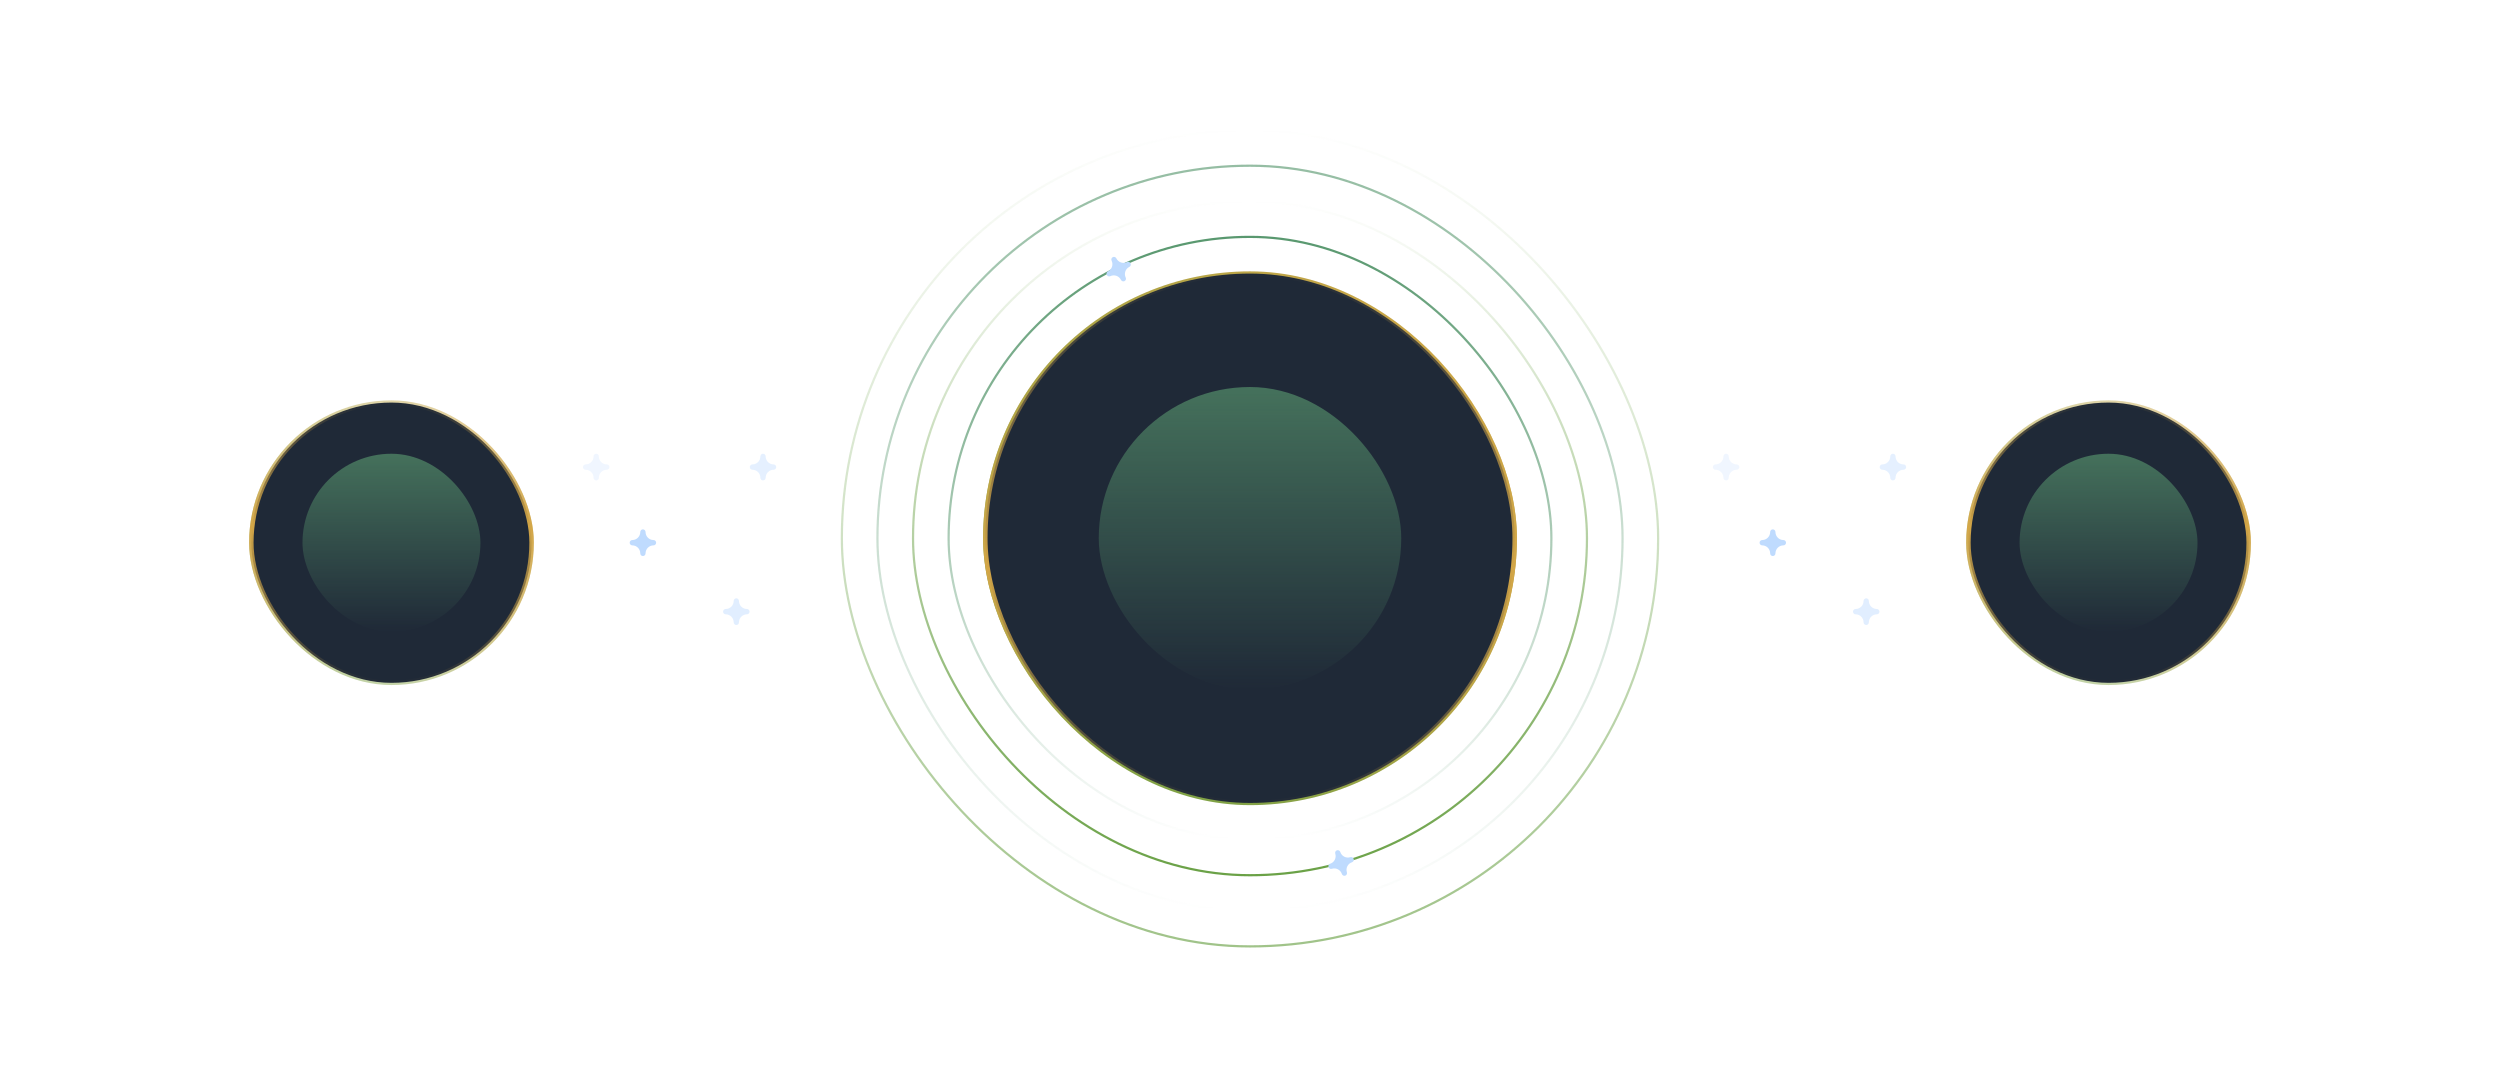
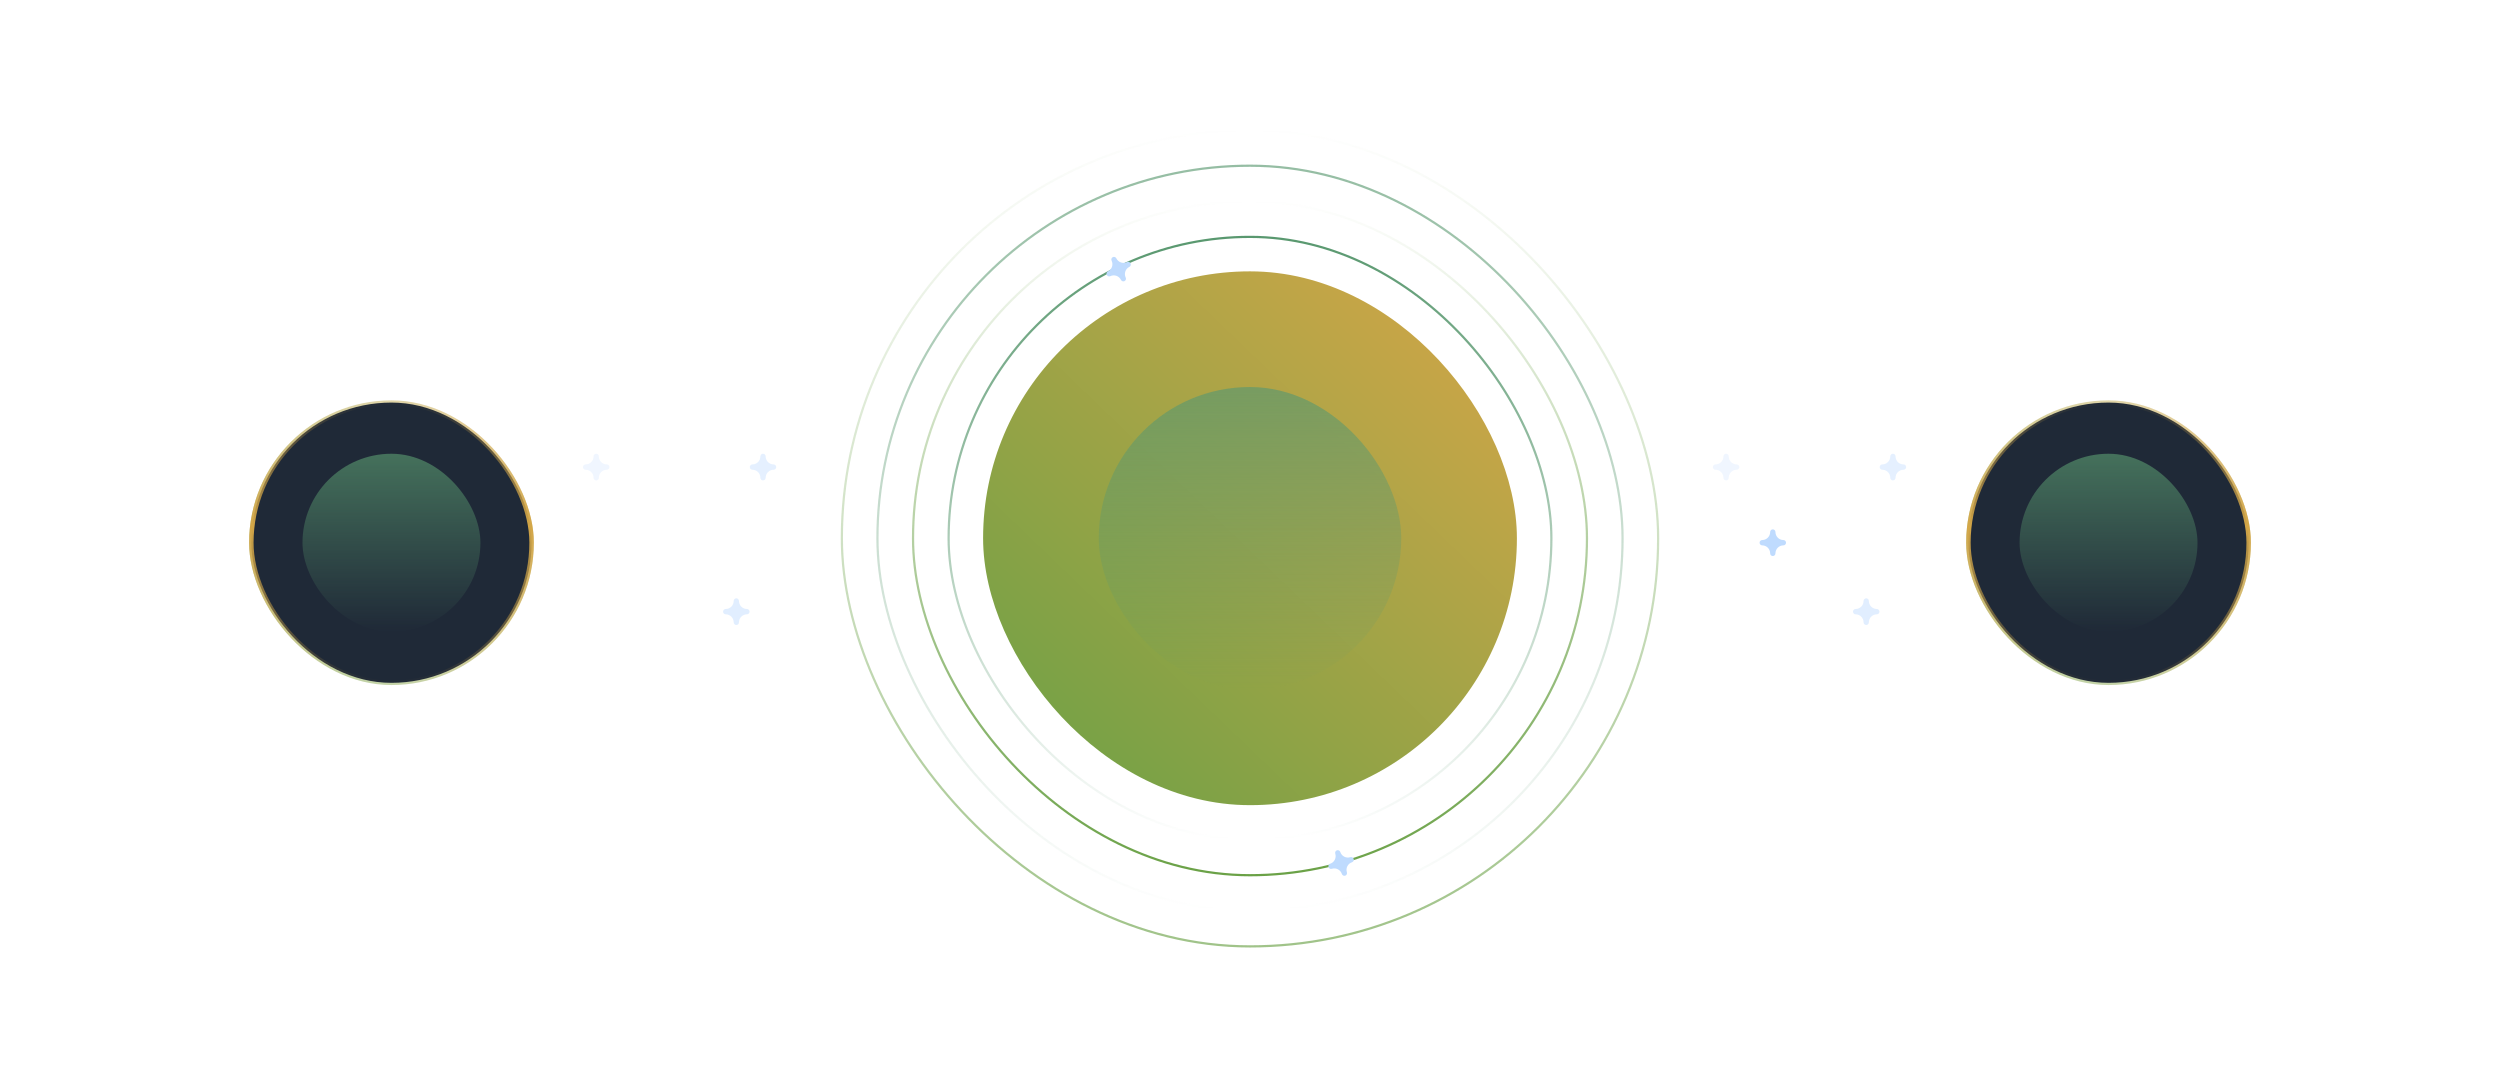
<svg xmlns="http://www.w3.org/2000/svg" width="1124px" height="484px" viewBox="0 0 1124 484" version="1.1">
  <title>Illustration</title>
  <desc>Created with Sketch.</desc>
  <defs>
    <filter x="-100.9%" y="-100.0%" width="301.7%" height="300.0%" filterUnits="objectBoundingBox" id="filter-1">
      <feGaussianBlur stdDeviation="4 0" in="SourceGraphic" />
    </filter>
    <filter x="-100.9%" y="-100.0%" width="301.7%" height="300.0%" filterUnits="objectBoundingBox" id="filter-2">
      <feGaussianBlur stdDeviation="4 0" in="SourceGraphic" />
    </filter>
    <filter x="-100.9%" y="-100.0%" width="301.7%" height="300.0%" filterUnits="objectBoundingBox" id="filter-3">
      <feGaussianBlur stdDeviation="4 0" in="SourceGraphic" />
    </filter>
    <filter x="-100.9%" y="-100.0%" width="301.7%" height="300.0%" filterUnits="objectBoundingBox" id="filter-4">
      <feGaussianBlur stdDeviation="4 0" in="SourceGraphic" />
    </filter>
    <linearGradient x1="0%" y1="100%" x2="107.798%" y2="12.837%" id="linearGradient-5">
      <stop stop-color="#D3A647" stop-opacity="0.64" offset="0%" />
      <stop stop-color="#EDE4BC" stop-opacity="0" offset="100%" />
    </linearGradient>
    <filter x="-234.4%" y="-15000.0%" width="568.8%" height="30100.0%" filterUnits="objectBoundingBox" id="filter-6">
      <feGaussianBlur stdDeviation="50 0" in="SourceGraphic" />
    </filter>
    <filter x="-100.9%" y="-100.0%" width="301.7%" height="300.0%" filterUnits="objectBoundingBox" id="filter-7">
      <feGaussianBlur stdDeviation="4 0" in="SourceGraphic" />
    </filter>
    <filter x="-100.9%" y="-100.0%" width="301.7%" height="300.0%" filterUnits="objectBoundingBox" id="filter-8">
      <feGaussianBlur stdDeviation="4 0" in="SourceGraphic" />
    </filter>
    <filter x="-100.9%" y="-100.0%" width="301.7%" height="300.0%" filterUnits="objectBoundingBox" id="filter-9">
      <feGaussianBlur stdDeviation="4 0" in="SourceGraphic" />
    </filter>
    <filter x="-100.9%" y="-100.0%" width="301.7%" height="300.0%" filterUnits="objectBoundingBox" id="filter-10">
      <feGaussianBlur stdDeviation="4 0" in="SourceGraphic" />
    </filter>
    <filter x="-234.4%" y="-15000.0%" width="568.8%" height="30100.0%" filterUnits="objectBoundingBox" id="filter-11">
      <feGaussianBlur stdDeviation="50 0" in="SourceGraphic" />
    </filter>
    <linearGradient x1="2.854%" y1="100%" x2="95.753%" y2="3.201%" id="linearGradient-12">
      <stop stop-color="#6AA146" offset="0%" />
      <stop stop-color="#D3A647" offset="100%" />
    </linearGradient>
    <filter x="-62.5%" y="-62.5%" width="225.0%" height="225.0%" filterUnits="objectBoundingBox" id="filter-13">
      <feGaussianBlur stdDeviation="50" in="SourceGraphic" />
    </filter>
    <linearGradient x1="50%" y1="0%" x2="50%" y2="100%" id="linearGradient-14">
      <stop stop-color="#59986F" offset="0%" />
      <stop stop-color="#59986F" stop-opacity="0" offset="100%" />
    </linearGradient>
    <linearGradient x1="50%" y1="0%" x2="50%" y2="100%" id="linearGradient-15">
      <stop stop-color="#59986F" stop-opacity="0.64" offset="0%" />
      <stop stop-color="#59986F" stop-opacity="0" offset="100%" />
    </linearGradient>
    <linearGradient x1="50%" y1="100%" x2="50%" y2="6.16297582e-31%" id="linearGradient-16">
      <stop stop-color="#6AA146" offset="0%" />
      <stop stop-color="#6AA146" stop-opacity="0" offset="100%" />
    </linearGradient>
    <linearGradient x1="50%" y1="100%" x2="50%" y2="6.16297582e-31%" id="linearGradient-17">
      <stop stop-color="#6AA146" stop-opacity="0.64" offset="0%" />
      <stop stop-color="#6AA146" stop-opacity="0" offset="100%" />
    </linearGradient>
    <linearGradient x1="50%" y1="0%" x2="50%" y2="100%" id="linearGradient-18">
      <stop stop-color="#D3A647" stop-opacity="0" offset="0%" />
      <stop stop-color="#D3A647" offset="55.875%" />
      <stop stop-color="#D3A647" stop-opacity="0" offset="100%" />
    </linearGradient>
    <linearGradient x1="45.162%" y1="1.333%" x2="45.162%" y2="100%" id="linearGradient-19">
      <stop stop-color="#59986F" stop-opacity="0.64" offset="0%" />
      <stop stop-color="#59986F" stop-opacity="0" offset="100%" />
    </linearGradient>
    <filter x="-30.4%" y="-30.4%" width="160.7%" height="160.7%" filterUnits="objectBoundingBox" id="filter-20">
      <feOffset dx="0" dy="0" in="SourceAlpha" result="shadowOffsetOuter1" />
      <feGaussianBlur stdDeviation="4" in="shadowOffsetOuter1" result="shadowBlurOuter1" />
      <feColorMatrix values="0 0 0 0 0.231   0 0 0 0 0.51   0 0 0 0 0.965  0 0 0 0.48 0" type="matrix" in="shadowBlurOuter1" result="shadowMatrixOuter1" />
      <feMerge>
        <feMergeNode in="shadowMatrixOuter1" />
        <feMergeNode in="SourceGraphic" />
      </feMerge>
    </filter>
    <filter x="-100.9%" y="-100.0%" width="301.7%" height="300.0%" filterUnits="objectBoundingBox" id="filter-21">
      <feGaussianBlur stdDeviation="4 0" in="SourceGraphic" />
    </filter>
    <filter x="-100.9%" y="-100.0%" width="301.7%" height="300.0%" filterUnits="objectBoundingBox" id="filter-22">
      <feGaussianBlur stdDeviation="4 0" in="SourceGraphic" />
    </filter>
    <filter x="-117.2%" y="-117.2%" width="334.4%" height="334.4%" filterUnits="objectBoundingBox" id="filter-23">
      <feGaussianBlur stdDeviation="50" in="SourceGraphic" />
    </filter>
    <linearGradient x1="50%" y1="100%" x2="50%" y2="6.16297582e-31%" id="linearGradient-24">
      <stop stop-color="#D3A647" stop-opacity="0" offset="0%" />
      <stop stop-color="#D3A647" offset="55.875%" />
      <stop stop-color="#D3A647" stop-opacity="0" offset="100%" />
    </linearGradient>
    <filter x="-56.7%" y="-56.7%" width="213.3%" height="213.3%" filterUnits="objectBoundingBox" id="filter-25">
      <feOffset dx="0" dy="0" in="SourceAlpha" result="shadowOffsetOuter1" />
      <feGaussianBlur stdDeviation="4" in="shadowOffsetOuter1" result="shadowBlurOuter1" />
      <feColorMatrix values="0 0 0 0 0.231   0 0 0 0 0.51   0 0 0 0 0.965  0 0 0 0.48 0" type="matrix" in="shadowBlurOuter1" result="shadowMatrixOuter1" />
      <feMerge>
        <feMergeNode in="shadowMatrixOuter1" />
        <feMergeNode in="SourceGraphic" />
      </feMerge>
    </filter>
    <filter x="-117.2%" y="-117.2%" width="334.4%" height="334.4%" filterUnits="objectBoundingBox" id="filter-26">
      <feGaussianBlur stdDeviation="50" in="SourceGraphic" />
    </filter>
    <filter x="-50.0%" y="-50.0%" width="200.0%" height="200.0%" filterUnits="objectBoundingBox" id="filter-27">
      <feOffset dx="0" dy="0" in="SourceAlpha" result="shadowOffsetOuter1" />
      <feGaussianBlur stdDeviation="4" in="shadowOffsetOuter1" result="shadowBlurOuter1" />
      <feColorMatrix values="0 0 0 0 0.231   0 0 0 0 0.51   0 0 0 0 0.965  0 0 0 0.48 0" type="matrix" in="shadowBlurOuter1" result="shadowMatrixOuter1" />
      <feMerge>
        <feMergeNode in="shadowMatrixOuter1" />
        <feMergeNode in="SourceGraphic" />
      </feMerge>
    </filter>
  </defs>
  <g id="1---Pages" stroke="none" stroke-width="1" fill="none" fill-rule="evenodd">
    <g id="1.-Front" transform="translate(-158, -942)">
      <g id="Illustration/Icons" transform="translate(158, 814)">
        <g id="Illustration" transform="translate(0, 128)">
          <g id="Bg" transform="translate(10, 10)">
            <g id="Group-9" transform="translate(760.103, 194)">
              <g id="Group-7" fill="#BFDBFE" fill-rule="nonzero">
                <path d="M31.707,38.8 C29.739,38.8 28.138,37.185 28.138,35.2 C28.138,34.538 27.606,34 26.948,34 C26.29,34 25.759,34.538 25.759,35.2 C25.759,37.185 24.157,38.8 22.19,38.8 C21.532,38.8 21,39.338 21,40 C21,40.662 21.532,41.2 22.19,41.2 C24.157,41.2 25.759,42.815 25.759,44.8 C25.759,45.462 26.29,46 26.948,46 C27.606,46 28.138,45.462 28.138,44.8 C28.138,42.815 29.739,41.2 31.707,41.2 C32.365,41.2 32.897,40.662 32.897,40 C32.897,39.338 32.365,38.8 31.707,38.8 Z" id="Path" style="mix-blend-mode: overlay;" filter="url(#filter-1)" />
                <path d="M73.707,69.8 C71.739,69.8 70.138,68.185 70.138,66.2 C70.138,65.538 69.606,65 68.948,65 C68.29,65 67.759,65.538 67.759,66.2 C67.759,68.185 66.157,69.8 64.19,69.8 C63.532,69.8 63,70.338 63,71 C63,71.662 63.532,72.2 64.19,72.2 C66.157,72.2 67.759,73.815 67.759,75.8 C67.759,76.462 68.29,77 68.948,77 C69.606,77 70.138,76.462 70.138,75.8 C70.138,73.815 71.739,72.2 73.707,72.2 C74.365,72.2 74.897,71.662 74.897,71 C74.897,70.338 74.365,69.8 73.707,69.8 Z" id="Path" fill-opacity="0.48" style="mix-blend-mode: overlay;" filter="url(#filter-2)" />
                <path d="M10.707,4.8 C8.739,4.8 7.138,3.185 7.138,1.2 C7.138,0.538 6.606,0 5.948,0 C5.29,0 4.759,0.538 4.759,1.2 C4.759,3.185 3.157,4.8 1.19,4.8 C0.532,4.8 0,5.338 0,6 C0,6.662 0.532,7.2 1.19,7.2 C3.157,7.2 4.759,8.815 4.759,10.8 C4.759,11.462 5.29,12 5.948,12 C6.606,12 7.138,11.462 7.138,10.8 C7.138,8.815 8.739,7.2 10.707,7.2 C11.365,7.2 11.897,6.662 11.897,6 C11.897,5.338 11.365,4.8 10.707,4.8 Z" id="Path" fill-opacity="0.24" style="mix-blend-mode: overlay;" filter="url(#filter-3)" />
                <path d="M85.707,4.8 C83.739,4.8 82.138,3.185 82.138,1.2 C82.138,0.538 81.606,0 80.948,0 C80.29,0 79.759,0.538 79.759,1.2 C79.759,3.185 78.157,4.8 76.19,4.8 C75.532,4.8 75,5.338 75,6 C75,6.662 75.532,7.2 76.19,7.2 C78.157,7.2 79.759,8.815 79.759,10.8 C79.759,11.462 80.29,12 80.948,12 C81.606,12 82.138,11.462 82.138,10.8 C82.138,8.815 83.739,7.2 85.707,7.2 C86.365,7.2 86.897,6.662 86.897,6 C86.897,5.338 86.365,4.8 85.707,4.8 Z" id="Path" opacity="0.64" style="mix-blend-mode: overlay;" filter="url(#filter-4)" />
              </g>
              <path d="M31.897,40 L95.897,40" id="Path-6" stroke="url(#linearGradient-5)" filter="url(#filter-6)" />
            </g>
            <g id="Group-9" transform="translate(252.103, 194)">
              <g id="Group-7" fill="#BFDBFE" fill-rule="nonzero">
-                 <path d="M31.707,38.8 C29.739,38.8 28.138,37.185 28.138,35.2 C28.138,34.538 27.606,34 26.948,34 C26.29,34 25.759,34.538 25.759,35.2 C25.759,37.185 24.157,38.8 22.19,38.8 C21.532,38.8 21,39.338 21,40 C21,40.662 21.532,41.2 22.19,41.2 C24.157,41.2 25.759,42.815 25.759,44.8 C25.759,45.462 26.29,46 26.948,46 C27.606,46 28.138,45.462 28.138,44.8 C28.138,42.815 29.739,41.2 31.707,41.2 C32.365,41.2 32.897,40.662 32.897,40 C32.897,39.338 32.365,38.8 31.707,38.8 Z" id="Path" style="mix-blend-mode: overlay;" filter="url(#filter-7)" />
                <path d="M73.707,69.8 C71.739,69.8 70.138,68.185 70.138,66.2 C70.138,65.538 69.606,65 68.948,65 C68.29,65 67.759,65.538 67.759,66.2 C67.759,68.185 66.157,69.8 64.19,69.8 C63.532,69.8 63,70.338 63,71 C63,71.662 63.532,72.2 64.19,72.2 C66.157,72.2 67.759,73.815 67.759,75.8 C67.759,76.462 68.29,77 68.948,77 C69.606,77 70.138,76.462 70.138,75.8 C70.138,73.815 71.739,72.2 73.707,72.2 C74.365,72.2 74.897,71.662 74.897,71 C74.897,70.338 74.365,69.8 73.707,69.8 Z" id="Path" fill-opacity="0.48" style="mix-blend-mode: overlay;" filter="url(#filter-8)" />
                <path d="M10.707,4.8 C8.739,4.8 7.138,3.185 7.138,1.2 C7.138,0.538 6.606,0 5.948,0 C5.29,0 4.759,0.538 4.759,1.2 C4.759,3.185 3.157,4.8 1.19,4.8 C0.532,4.8 0,5.338 0,6 C0,6.662 0.532,7.2 1.19,7.2 C3.157,7.2 4.759,8.815 4.759,10.8 C4.759,11.462 5.29,12 5.948,12 C6.606,12 7.138,11.462 7.138,10.8 C7.138,8.815 8.739,7.2 10.707,7.2 C11.365,7.2 11.897,6.662 11.897,6 C11.897,5.338 11.365,4.8 10.707,4.8 Z" id="Path" fill-opacity="0.24" style="mix-blend-mode: overlay;" filter="url(#filter-9)" />
                <path d="M85.707,4.8 C83.739,4.8 82.138,3.185 82.138,1.2 C82.138,0.538 81.606,0 80.948,0 C80.29,0 79.759,0.538 79.759,1.2 C79.759,3.185 78.157,4.8 76.19,4.8 C75.532,4.8 75,5.338 75,6 C75,6.662 75.532,7.2 76.19,7.2 C78.157,7.2 79.759,8.815 79.759,10.8 C79.759,11.462 80.29,12 80.948,12 C81.606,12 82.138,11.462 82.138,10.8 C82.138,8.815 83.739,7.2 85.707,7.2 C86.365,7.2 86.897,6.662 86.897,6 C86.897,5.338 86.365,4.8 85.707,4.8 Z" id="Path" opacity="0.64" style="mix-blend-mode: overlay;" filter="url(#filter-10)" />
              </g>
              <path d="M18.897,40 L82.897,40" id="Path-6" stroke="url(#linearGradient-5)" filter="url(#filter-11)" />
            </g>
          </g>
          <g id="Main-Circle" transform="translate(378, 58)">
            <g id="Back">
              <rect id="Mask" fill="url(#linearGradient-12)" filter="url(#filter-13)" x="64" y="64" width="240" height="240" rx="120" />
              <rect id="Mask" stroke="url(#linearGradient-14)" x="48.5" y="48.5" width="271" height="271" rx="135.5" />
              <rect id="Mask" stroke="url(#linearGradient-15)" x="16.5" y="16.5" width="335" height="335" rx="167.5" />
              <rect id="Mask" stroke="url(#linearGradient-16)" x="32.5" y="32.5" width="303" height="303" rx="151.5" />
              <rect id="Mask" stroke="url(#linearGradient-17)" x="0.5" y="0.5" width="367" height="367" rx="183.5" />
            </g>
            <g id="Front" transform="translate(64, 64)">
-               <rect id="Mask" stroke="url(#linearGradient-18)" stroke-width="2" fill="#1F2937" x="1" y="1" width="238" height="238" rx="119" />
              <rect id="Mask" fill="url(#linearGradient-19)" x="52" y="52" width="136" height="136" rx="68" />
            </g>
            <g id="Front" transform="translate(390, 64)" />
            <g id="Stars" transform="translate(116.972, 55)" fill="#BFDBFE" fill-rule="nonzero">
              <g id="1" transform="translate(107.977, 275) rotate(-18) translate(-107.977, -275) translate(102.028, 269)">
                <path d="M10.707,4.8 C8.739,4.8 7.138,3.185 7.138,1.2 C7.138,0.538 6.606,0 5.948,0 C5.29,0 4.759,0.538 4.759,1.2 C4.759,3.185 3.157,4.8 1.19,4.8 C0.532,4.8 0,5.338 0,6 C0,6.662 0.532,7.2 1.19,7.2 C3.157,7.2 4.759,8.815 4.759,10.8 C4.759,11.462 5.29,12 5.948,12 C6.606,12 7.138,11.462 7.138,10.8 C7.138,8.815 8.739,7.2 10.707,7.2 C11.365,7.2 11.897,6.662 11.897,6 C11.897,5.338 11.365,4.8 10.707,4.8 Z" id="Path" filter="url(#filter-21)" />
              </g>
              <g id="2" transform="translate(7.977, 8) rotate(-26) translate(-7.977, -8) translate(2.028, 2)">
                <path d="M10.707,4.8 C8.739,4.8 7.138,3.185 7.138,1.2 C7.138,0.538 6.606,1.70530257e-13 5.948,1.70530257e-13 C5.29,1.70530257e-13 4.759,0.538 4.759,1.2 C4.759,3.185 3.157,4.8 1.19,4.8 C0.532,4.8 -4.54747351e-13,5.338 -4.54747351e-13,6 C-4.54747351e-13,6.662 0.532,7.2 1.19,7.2 C3.157,7.2 4.759,8.815 4.759,10.8 C4.759,11.462 5.29,12 5.948,12 C6.606,12 7.138,11.462 7.138,10.8 C7.138,8.815 8.739,7.2 10.707,7.2 C11.365,7.2 11.897,6.662 11.897,6 C11.897,5.338 11.365,4.8 10.707,4.8 Z" id="Path" filter="url(#filter-22)" />
              </g>
            </g>
          </g>
          <g id="Circles" transform="translate(112, 180)">
            <g id="Group" transform="translate(772, 0)">
              <rect id="Mask" fill-opacity="0.48" fill="url(#linearGradient-12)" filter="url(#filter-23)" x="0" y="0" width="128" height="128" rx="64" />
              <rect id="Mask" stroke="url(#linearGradient-24)" stroke-width="2" fill="#1F2937" x="1" y="1" width="126" height="126" rx="63" />
              <rect id="Mask" fill="url(#linearGradient-19)" x="24" y="24" width="80" height="80" rx="40" />
            </g>
            <g id="Group">
              <rect id="Mask" fill-opacity="0.48" fill="url(#linearGradient-12)" filter="url(#filter-26)" x="0" y="0" width="128" height="128" rx="64" />
              <rect id="Mask" stroke="url(#linearGradient-24)" stroke-width="2" fill="#1F2937" x="1" y="1" width="126" height="126" rx="63" />
              <rect id="Mask" fill="url(#linearGradient-19)" x="24" y="24" width="80" height="80" rx="40" />
            </g>
          </g>
        </g>
      </g>
    </g>
  </g>
</svg>